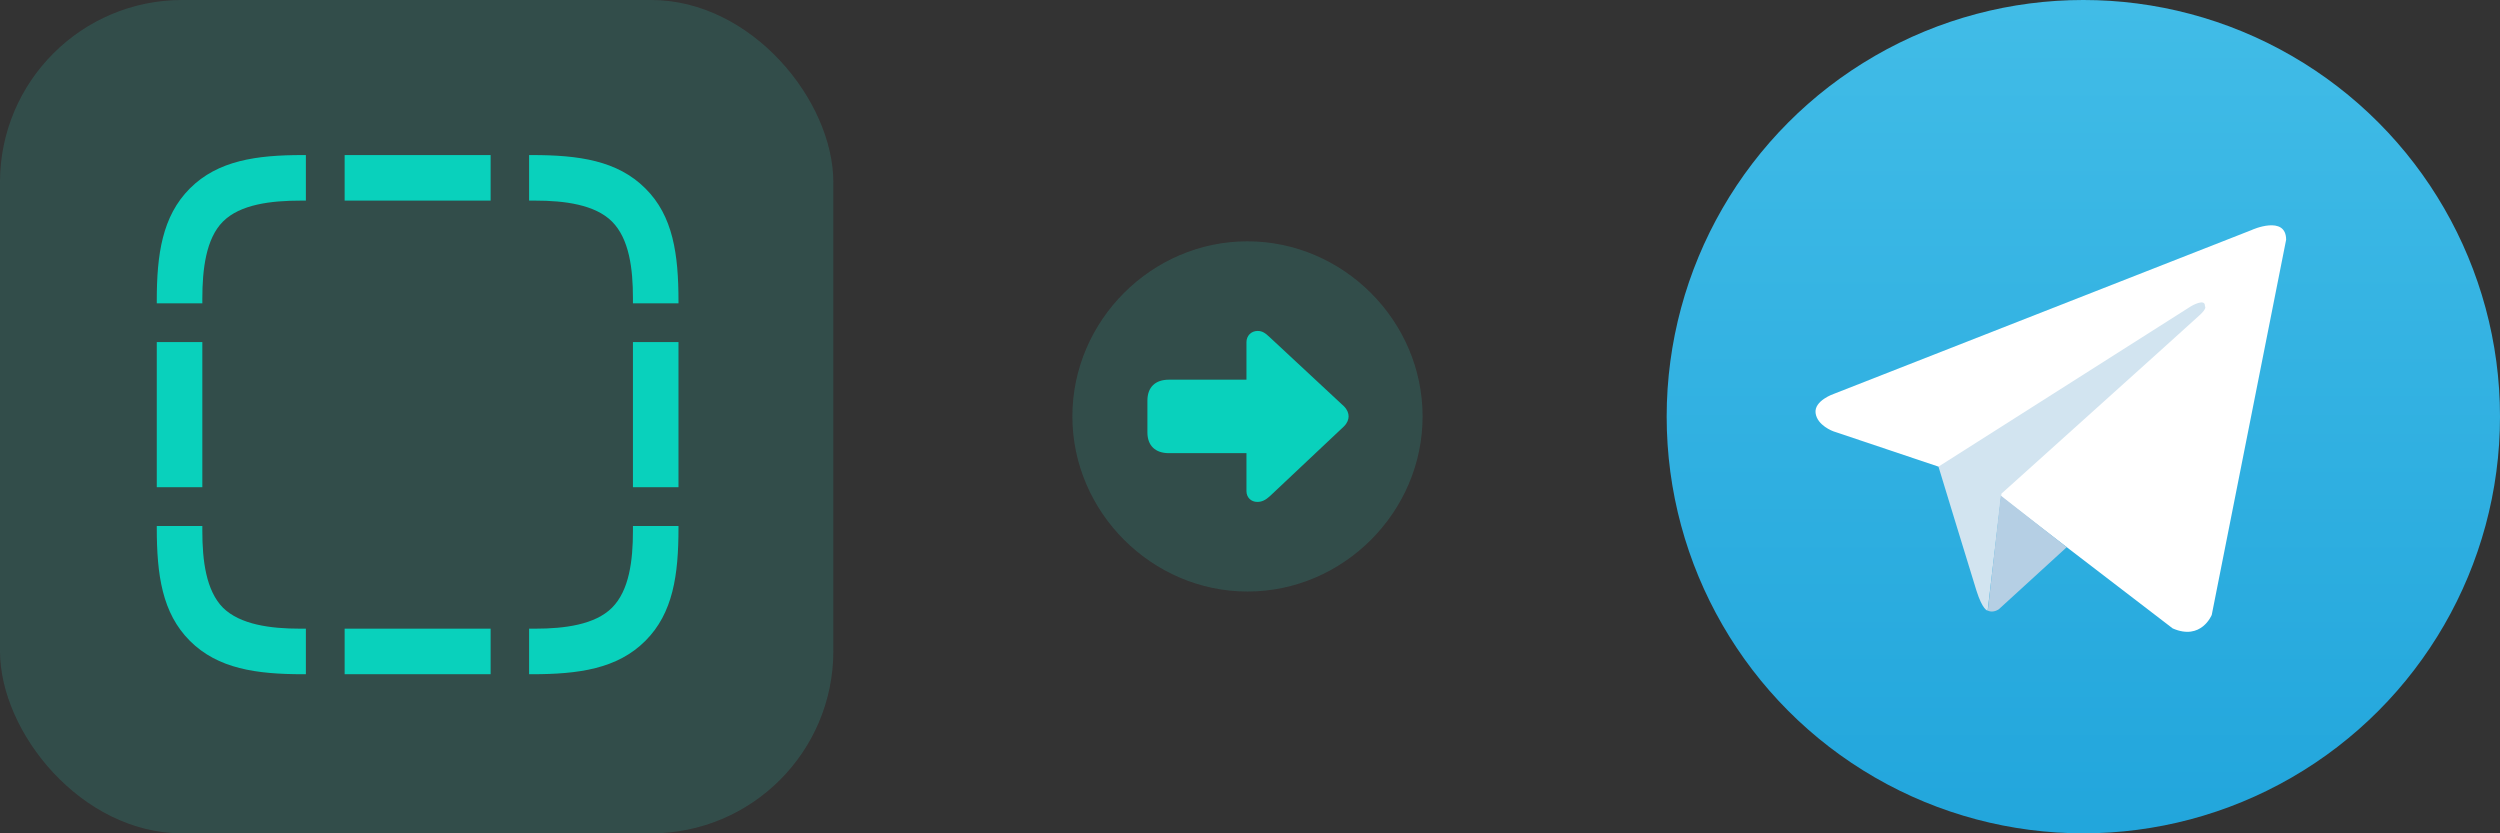
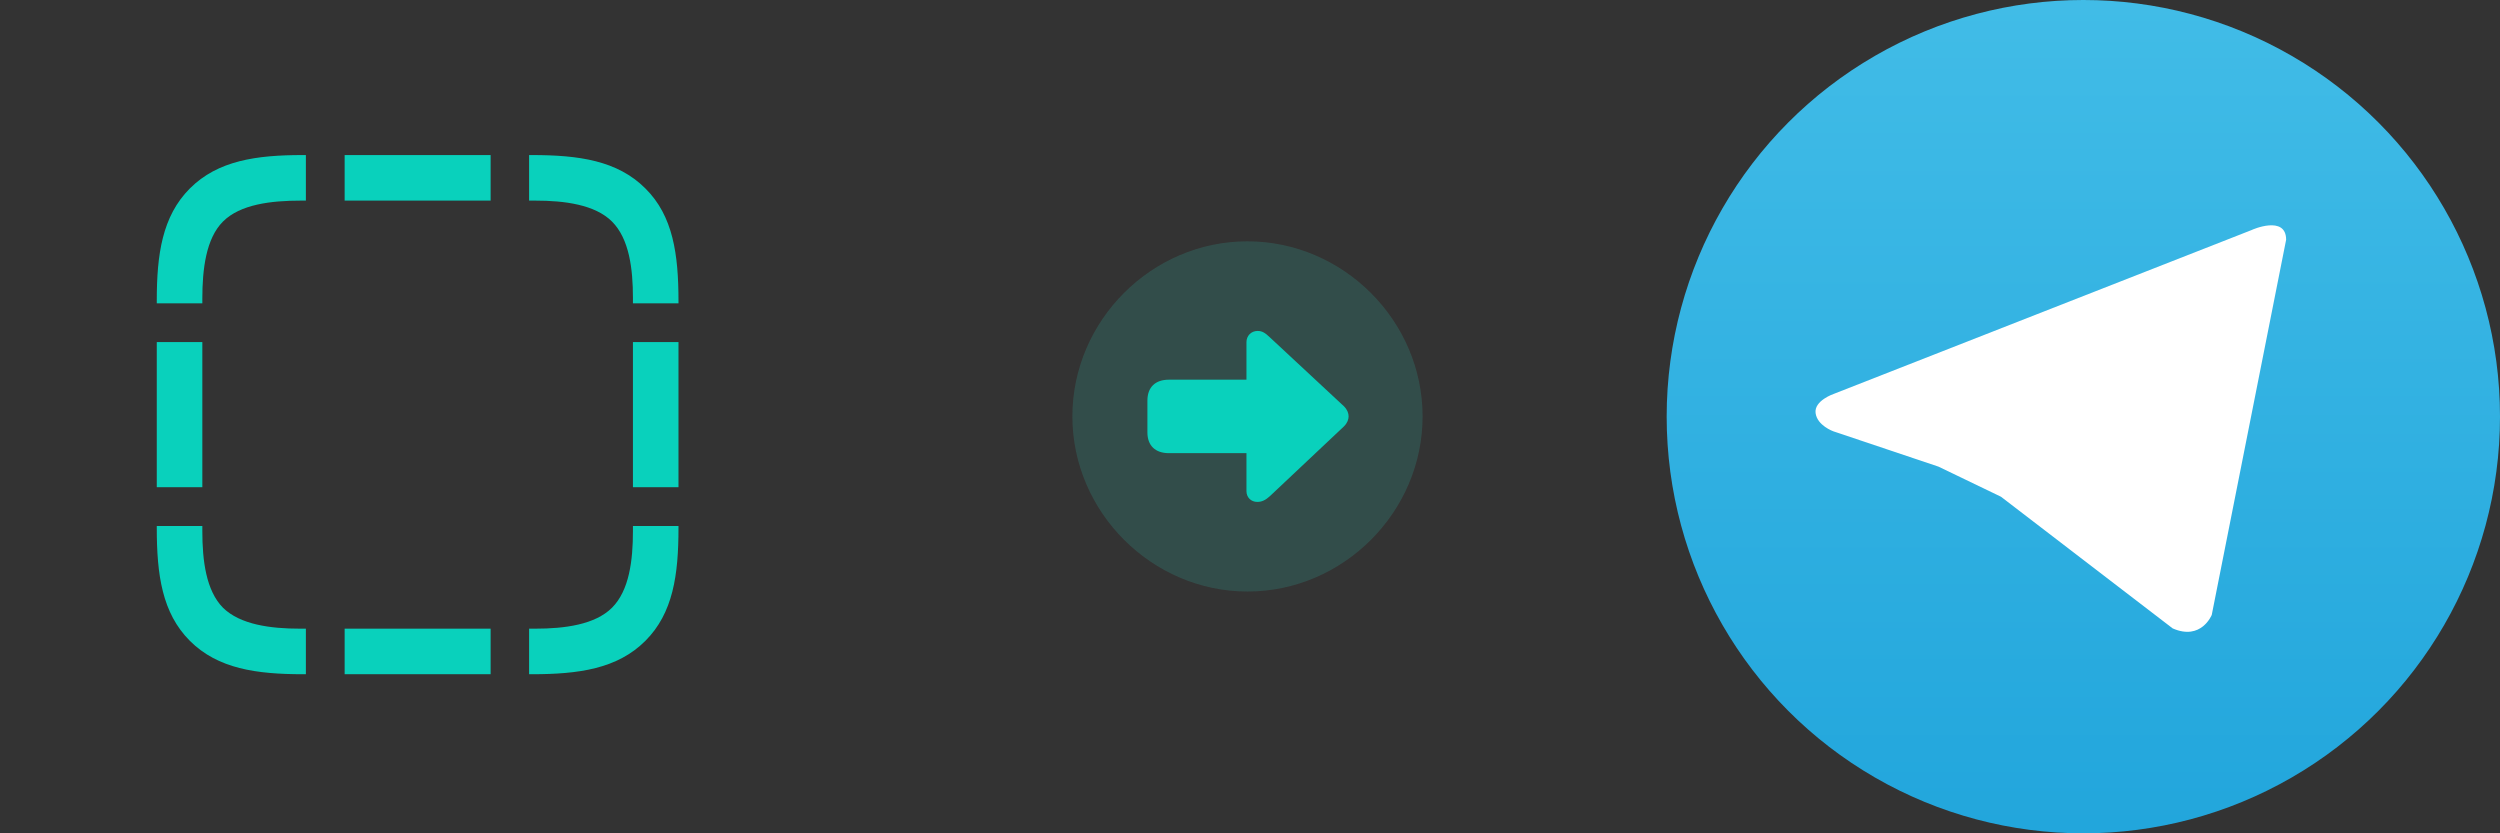
<svg xmlns="http://www.w3.org/2000/svg" width="384px" height="128px" viewBox="0 0 384 128" version="1.1">
  <rect x="0" y="0" width="384" height="128" fill="#333333" stroke="none" />
  <defs>
    <linearGradient x1="50%" y1="0%" x2="50%" y2="99.635%" id="linearGradient-1">
      <stop stop-color="#41BCE7" offset="0%" />
      <stop stop-color="#22A6DC" offset="100%" />
    </linearGradient>
  </defs>
  <g stroke="none" stroke-width="1" fill="none" fill-rule="evenodd">
    <g fill-rule="nonzero">
-       <rect fill-opacity="0.15" fill="#34E7D1" x="0" y="0" width="128" height="128" rx="28" />
      <g transform="translate(24.081, 23.817)" fill="#09D1BC">
        <path d="M5.084,5.128 C0.826,9.387 0,15.297 0,22.337 L0,22.771 L6.997,22.771 L6.997,22.076 C6.997,17.513 7.562,12.82 10.169,10.212 C12.82,7.562 17.557,6.997 22.12,6.997 L22.902,6.997 L22.902,0 L22.38,0 C15.34,0 9.387,0.826 5.084,5.128 Z M28.855,6.997 L51.279,6.997 L51.279,0 L28.855,0 L28.855,6.997 Z M75.05,5.128 C70.748,0.826 64.794,0 57.624,0 L57.189,0 L57.189,6.997 L58.146,6.997 C62.622,6.997 67.315,7.605 69.922,10.212 C72.573,12.863 73.138,17.47 73.138,21.946 L73.138,22.771 L80.135,22.771 L80.135,22.467 C80.135,15.253 79.309,9.343 75.05,5.128 Z M73.138,51.019 L80.135,51.019 L80.135,28.725 L73.138,28.725 L73.138,51.019 Z M0,51.019 L6.997,51.019 L6.997,28.725 L0,28.725 L0,51.019 Z M75.05,74.616 C79.309,70.357 80.135,64.49 80.135,57.276 L80.135,56.972 L73.138,56.972 L73.138,57.754 C73.138,62.274 72.573,66.88 69.922,69.531 C67.315,72.139 62.622,72.747 58.146,72.747 L57.189,72.747 L57.189,79.744 L57.624,79.744 C64.794,79.744 70.748,78.918 75.05,74.616 Z M5.084,74.616 C9.387,78.918 15.34,79.744 22.467,79.744 L22.902,79.744 L22.902,72.747 L21.989,72.747 C17.513,72.747 12.82,72.139 10.169,69.531 C7.562,66.88 6.997,62.274 6.997,57.754 L6.997,56.972 L0,56.972 L0,57.276 C0,64.49 0.826,70.357 5.084,74.616 Z M28.855,79.744 L51.279,79.744 L51.279,72.747 L28.855,72.747 L28.855,79.744 Z" id="Shape" />
      </g>
      <g transform="translate(256, 0)">
        <circle fill="url(#linearGradient-1)" cx="64" cy="64" r="64" />
        <g transform="translate(22.86, 34.606)">
          <path d="M72.29,2.218 L60.865,59.843 C60.865,59.843 59.265,63.843 54.865,61.918 L28.49,41.693 L18.89,37.068 L2.74,31.643 C2.74,31.643 0.265,30.768 0.015,28.843 C-0.235,26.918 2.815,25.893 2.815,25.893 L67.015,0.718 C67.015,0.693 72.29,-1.632 72.29,2.218 Z" id="Path" fill="#FFFFFF" />
-           <path d="M26.44,59.193 C26.44,59.193 25.665,59.118 24.715,56.093 C23.765,53.068 18.89,37.068 18.89,37.068 L57.665,12.443 C57.665,12.443 59.915,11.093 59.815,12.443 C59.815,12.443 60.215,12.693 59.015,13.793 C57.815,14.918 28.565,41.218 28.565,41.218" id="Path" fill="#D2E4F0" />
-           <path d="M38.59,49.443 L28.165,58.968 C28.165,58.968 27.34,59.593 26.465,59.193 L28.465,41.518" id="Path" fill="#B5CFE4" />
        </g>
      </g>
      <g transform="translate(164.72, 37.068)" fill="#34E7D1" fill-opacity="0.15">
        <path d="M26.895,53.789 C41.607,53.789 53.789,41.581 53.789,26.895 C53.789,12.182 41.581,0 26.868,0 C12.182,0 0,12.182 0,26.895 C0,41.581 12.208,53.789 26.895,53.789 Z" id="Shape" />
      </g>
      <path d="M207.145,63.963 C207.145,63.488 206.96,62.935 206.433,62.407 L195.068,51.834 C194.33,51.122 193.855,50.832 193.17,50.832 C192.168,50.832 191.456,51.597 191.456,52.546 L191.456,58.32 L179.538,58.32 C177.455,58.32 176.242,59.48 176.242,61.537 L176.242,66.415 C176.242,68.445 177.455,69.605 179.538,69.605 L191.456,69.605 L191.456,75.433 C191.456,76.408 192.168,77.094 193.117,77.094 C193.829,77.094 194.409,76.804 195.068,76.197 L206.433,65.492 C206.96,64.965 207.145,64.411 207.145,63.963 Z" id="Path" fill="#09D1BC" />
    </g>
  </g>
</svg>